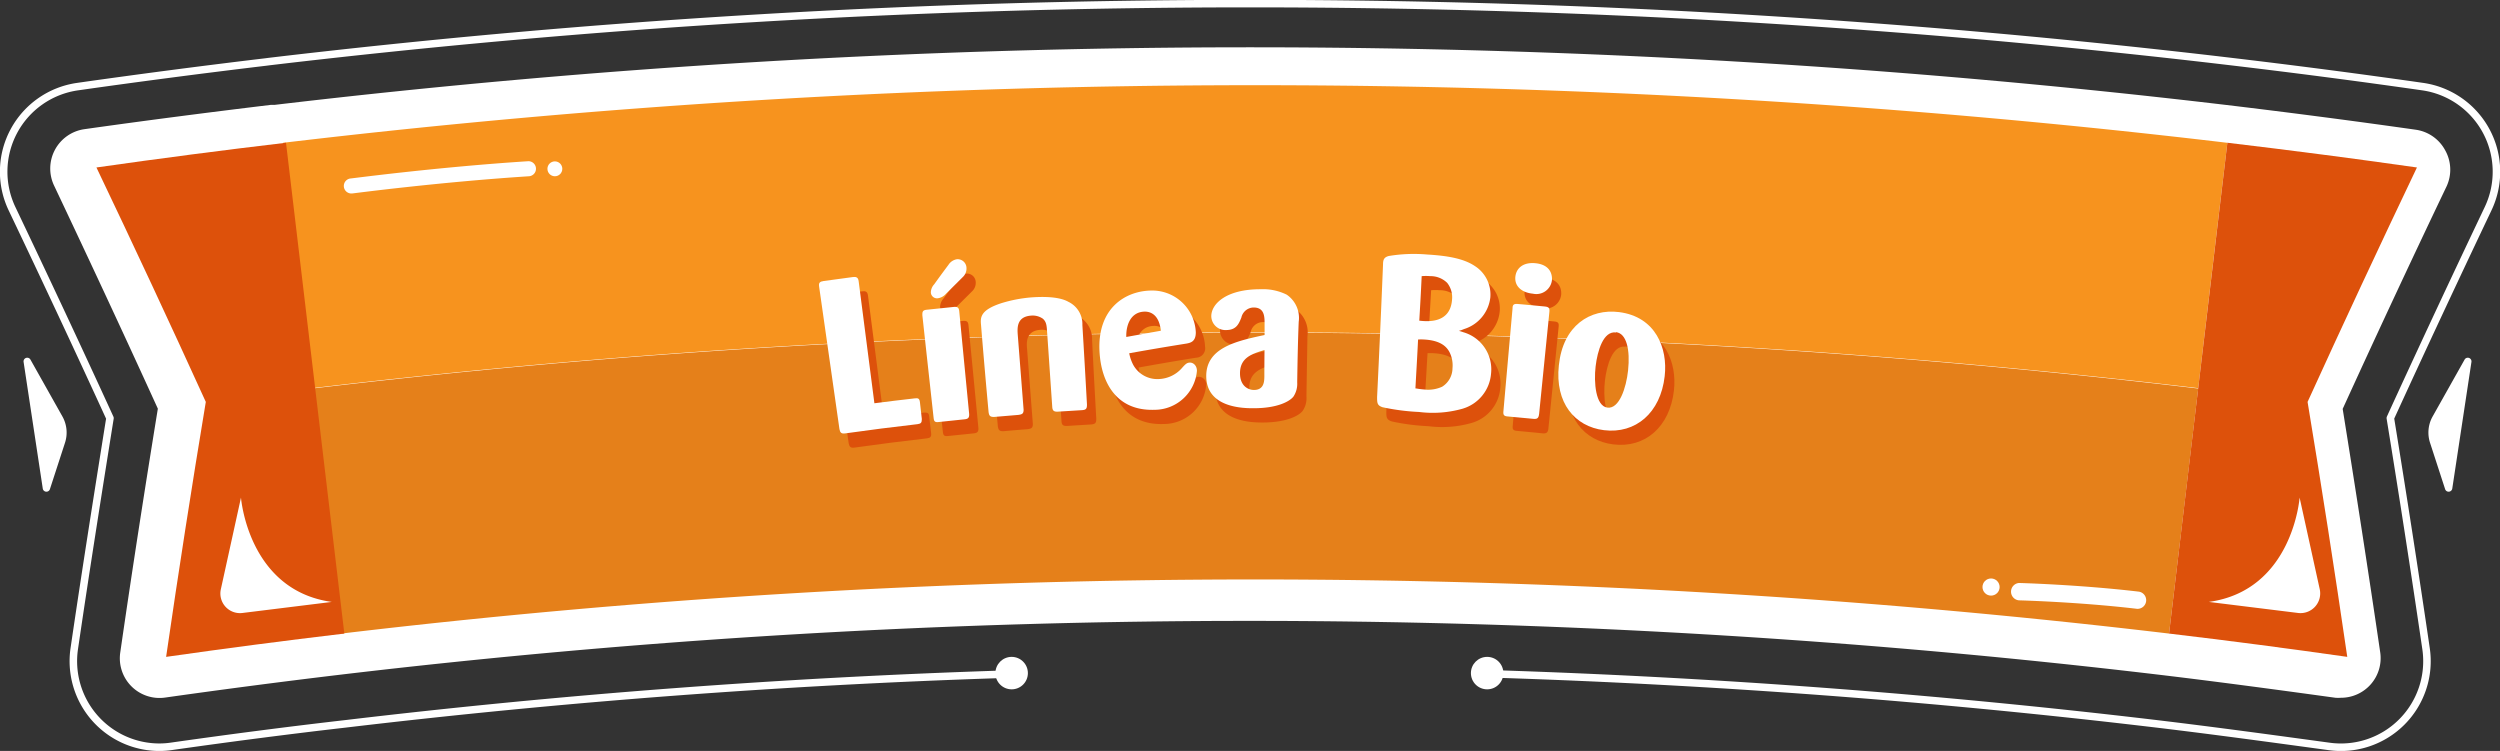
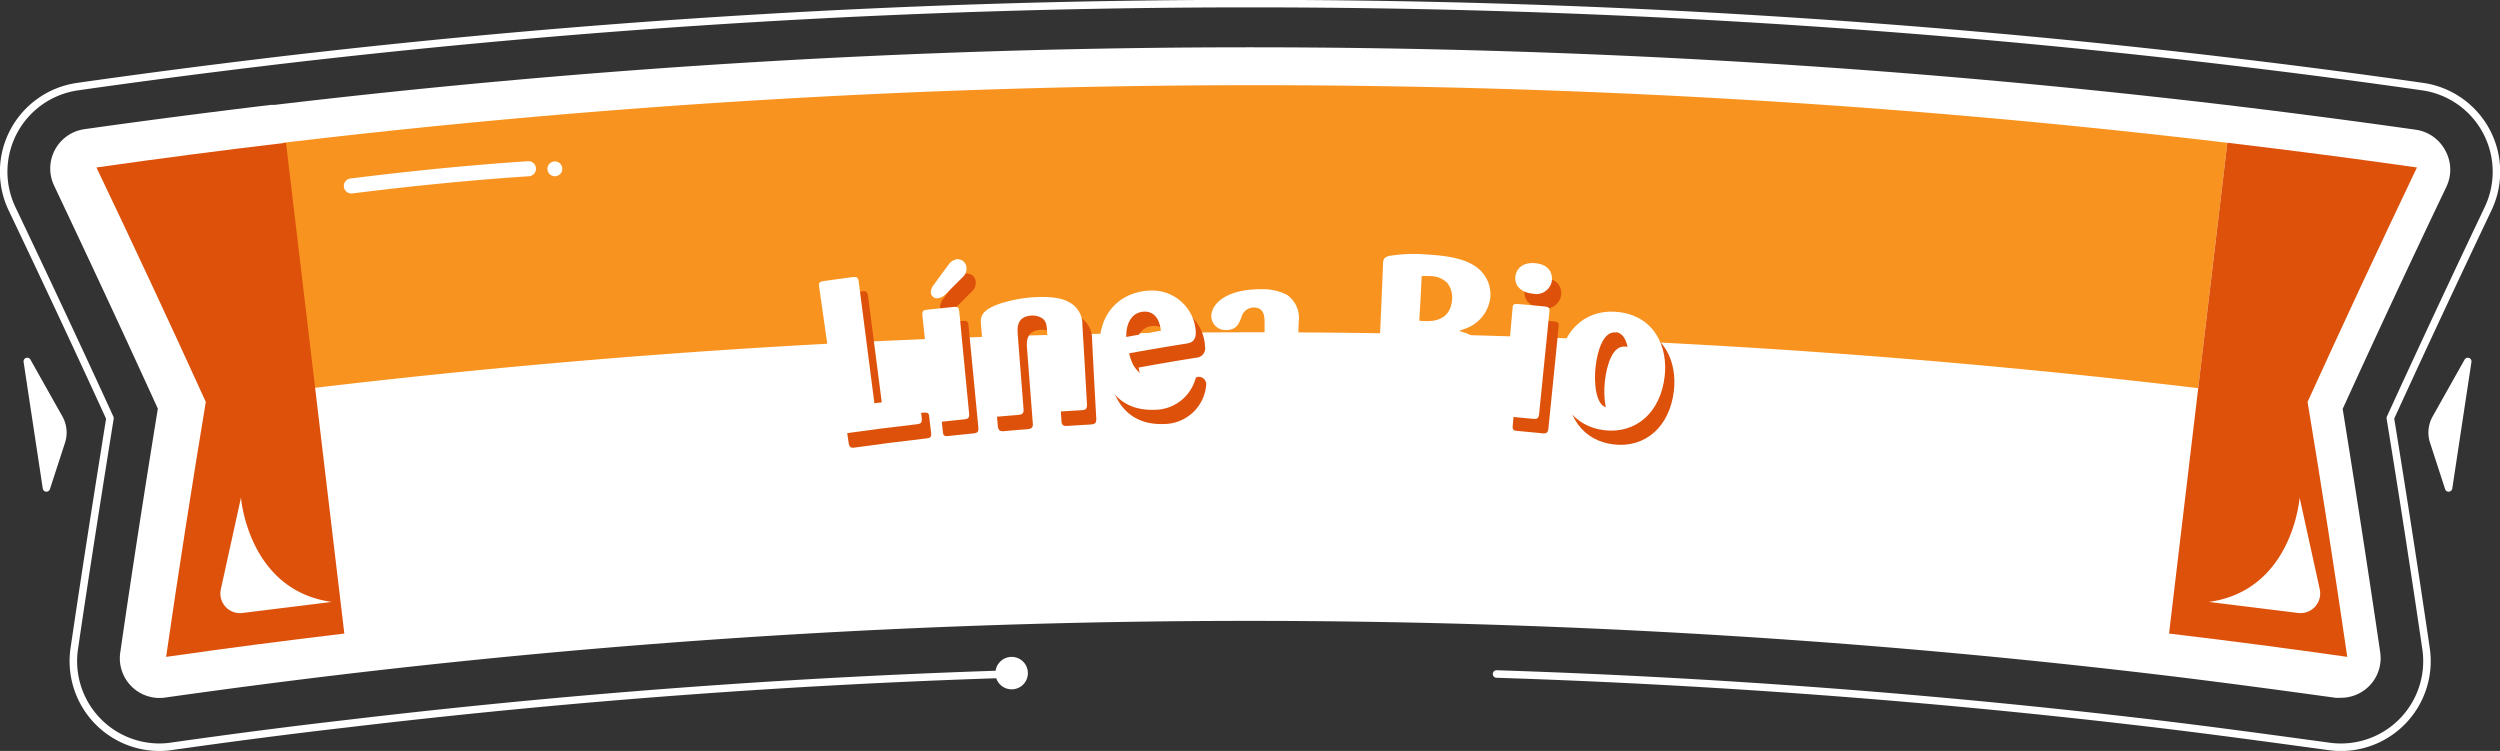
<svg xmlns="http://www.w3.org/2000/svg" viewBox="0 0 332.6 99.9">
  <rect x="0" y="0" width="332.6" height="99.9" fill="#333333" stroke="none" />
  <defs>
    <style>.cls-1{isolation:isolate;}.cls-2,.cls-7{fill:#fff;}.cls-2,.cls-8{mix-blend-mode:soft-light;}.cls-3{fill:none;stroke:#fff;stroke-linecap:round;stroke-linejoin:round;}.cls-4{fill:#e5801a;}.cls-5{fill:#f7931e;}.cls-6{fill:#dd510b;}</style>
  </defs>
  <title>Mesa de trabajo 1 copia 3</title>
  <g class="cls-1">
    <g id="Capa_1" data-name="Capa 1">
      <path class="cls-2" d="M325.31,20a5.28,5.28,0,0,0-3.91-2.74c-8.37-1.19-16.89-2.3-25.34-3.31a1103.08,1103.08,0,0,0-259.5,0l-.2,0-.31,0c-8.29,1-16.65,2.08-24.85,3.24a5.29,5.29,0,0,0-4,7.51C11.85,34.52,16.5,44.49,21,54.37,19.25,65.13,17.56,76,16,86.8a5.28,5.28,0,0,0,6,6c7.7-1.09,15.56-2.12,23.37-3.05a1025.58,1025.58,0,0,1,241.74,0c7.81.93,15.75,2,23.59,3.08a4.68,4.68,0,0,0,.74,0,5.27,5.27,0,0,0,5.23-6c-1.58-10.77-3.27-21.67-5-32.43,4.51-9.88,9.16-19.85,13.84-29.64A5.28,5.28,0,0,0,325.31,20Z" />
      <path class="cls-3" d="M199.1,89.67q43.72,1.41,87.23,6.56c7.76.92,15.65,2,23.43,3.06a11.45,11.45,0,0,0,13-13c-1.49-10.16-3.09-20.47-4.75-30.67,4.25-9.29,8.63-18.65,13-27.84a11.44,11.44,0,0,0-8.72-16.26c-8.37-1.2-16.94-2.32-25.48-3.33a1108.37,1108.37,0,0,0-261,0l-.46.06c-8.37,1-16.78,2.1-25,3.27A11.44,11.44,0,0,0,1.61,27.79C6,37,10.38,46.34,14.63,55.63,13,65.83,11.37,76.14,9.88,86.3A11.45,11.45,0,0,0,21.21,99.41a11,11,0,0,0,1.61-.12c7.66-1.09,15.47-2.11,23.23-3q43.44-5.16,87.22-6.58" />
-       <path class="cls-4" d="M288.57,84.29a1030,1030,0,0,0-243.15,0Q43.49,68,41.54,51.69a1062.51,1062.51,0,0,1,250.91,0Q290.52,68,288.57,84.29Z" />
      <path class="cls-5" d="M292.45,51.64a1062.51,1062.51,0,0,0-250.91,0Q39.59,35.35,37.65,19A1095.08,1095.08,0,0,1,296.33,19Q294.38,35.31,292.45,51.64Z" />
      <path class="cls-6" d="M312.28,87.39q-11.83-1.69-23.71-3.1,3.89-32.64,7.76-65.3,12.62,1.5,25.22,3.29Q314.13,37.83,307,53.47,309.81,70.42,312.28,87.39Z" />
      <path class="cls-6" d="M12.83,22.28q12.6-1.8,25.22-3.29,3.89,32.66,7.76,65.3Q33.93,85.7,22.1,87.39q2.47-17,5.28-33.92Q20.26,37.83,12.83,22.28Z" />
      <path class="cls-7" d="M323.64,55.4l4.25-7.56a.49.49,0,0,1,.91.32L326.25,65a.49.49,0,0,1-.95.08l-2-6.15A4.38,4.38,0,0,1,323.64,55.4Z" />
      <path class="cls-7" d="M8.3,55.4,4.05,47.84a.49.49,0,0,0-.91.32L5.69,65a.49.49,0,0,0,.95.08l2-6.15A4.38,4.38,0,0,0,8.3,55.4Z" />
      <circle class="cls-7" cx="134.59" cy="89.55" r="2.16" />
-       <circle class="cls-7" cx="197.85" cy="89.55" r="2.16" />
      <g class="cls-8">
        <path class="cls-7" d="M46.81,25.74a1,1,0,0,1-.13-2c.11,0,11.56-1.52,23.56-2.29a1,1,0,1,1,.13,2c-11.94.77-23.32,2.27-23.43,2.28Z" />
      </g>
      <circle class="cls-2" cx="73.82" cy="22.46" r="0.99" />
      <path class="cls-2" d="M32.06,66.2S33,78.54,44.14,80.08L32.26,81.55a2.61,2.61,0,0,1-2.88-3.15Z" />
      <path class="cls-2" d="M305.94,66.2s-.9,12.34-12.08,13.88l11.88,1.47a2.62,2.62,0,0,0,2.88-3.15Z" />
      <g class="cls-8">
        <path class="cls-7" d="M284.46,81h-.13c-7.77-.92-15.65-1.13-15.73-1.13a1.16,1.16,0,0,1,0-2.31h0c.08,0,8.05.22,15.93,1.15a1.15,1.15,0,0,1-.14,2.29Z" />
      </g>
      <circle class="cls-2" cx="264.89" cy="78.1" r="1.14" />
      <path class="cls-6" d="M117.57,55.54c1.78-.23,3.56-.44,5.34-.65.47,0,.66,0,.71.53l.26,2.22c.05.46-.11.63-.57.68q-4.83.55-9.64,1.23c-.52.07-.66-.11-.76-.57l-2.7-19c-.07-.49.13-.63.58-.7l3.9-.52c.4-.06.71,0,.78.51Z" />
      <path class="cls-6" d="M130.16,56.87c.06.6-.16.74-.65.79l-3.42.35c-.55.06-.61-.17-.66-.63q-.74-6.8-1.48-13.58c0-.4,0-.67.56-.73l3.55-.37c.58-.05.74.08.79.6Q129.51,50.08,130.16,56.87ZM127.07,41a1.72,1.72,0,0,1-1,.57.81.81,0,0,1-1-.74,1.72,1.72,0,0,1,.44-1.1l1.92-2.62a1.66,1.66,0,0,1,1.1-.71,1.17,1.17,0,0,1,1.28,1.13,1.54,1.54,0,0,1-.5,1.24Z" />
      <path class="cls-6" d="M145.85,55.7c0,.55-.11.73-.72.77l-3.22.2c-.47,0-.66-.13-.69-.65-.22-3.3-.45-6.6-.67-9.9-.06-.93-.09-1.39-.58-1.82a2.35,2.35,0,0,0-1.56-.42c-1.93.14-1.84,1.66-1.77,2.52.26,3.32.51,6.63.77,10,0,.55-.21.63-.7.7-1.08.08-2.15.17-3.23.27-.52,0-.65-.15-.73-.67q-.51-5.76-1-11.52c-.1-1-.19-2,2.68-2.94a17.27,17.27,0,0,1,4.07-.78c3.32-.24,4.48.37,4.89.6a3.32,3.32,0,0,1,1.9,3.12C145.46,48.65,145.65,52.18,145.85,55.7Z" />
      <path class="cls-6" d="M151.47,48.9a5.13,5.13,0,0,0,.53,1.54,3.68,3.68,0,0,0,3.37,1.89,4.37,4.37,0,0,0,3-1.36c.57-.65.75-.83,1.16-.84a1,1,0,0,1,.94,1.09,5.66,5.66,0,0,1-5.67,5.19c-5.13.18-7.09-3.76-7.3-7.74-.3-5.73,3.38-8,6.69-8.12a5.82,5.82,0,0,1,6.13,5.57,1.25,1.25,0,0,1-1.2,1.47Q155.26,48.21,151.47,48.9Zm4.21-3c-.29-2.58-1.85-2.56-2.21-2.54-1.78.06-2.43,1.71-2.39,3.37C152.61,46.39,154.14,46.11,155.68,45.85Z" />
-       <path class="cls-6" d="M173.81,52.75a3,3,0,0,1-.5,1.91c-.51.66-2.18,1.55-5.32,1.55-1.22,0-6.21,0-6.28-4.2-.06-3.8,3.88-4.73,7.76-5.55V45c0-.9,0-2.15-1.43-2.15a1.68,1.68,0,0,0-1.65,1.33c-.33.81-.66,1.65-2,1.66A1.89,1.89,0,0,1,162.31,44c0-1.62,1.95-3.61,6.56-3.6a7,7,0,0,1,3.47.73,3.72,3.72,0,0,1,1.6,3.62C173.9,47.39,173.85,50.07,173.81,52.75Zm-4.35-4.28c-1.63.48-3.26,1-3.25,3.1,0,1.59,1,2.2,1.85,2.2,1.34,0,1.38-1.13,1.38-1.79C169.45,50.81,169.45,49.64,169.46,48.47Z" />
-       <path class="cls-6" d="M185.25,37c0-.66.23-.92.76-1.07a20.43,20.43,0,0,1,5.11-.19c2.54.15,4.79.48,6.34,1.53a4.46,4.46,0,0,1,2.06,4.2A4.91,4.91,0,0,1,196,45.67a5,5,0,0,1-.68.24c.21.05.41.12.62.19a5.16,5.16,0,0,1,3.66,5.5,5.28,5.28,0,0,1-3.82,4.67,14.34,14.34,0,0,1-5.75.43,29.13,29.13,0,0,1-4.86-.63c-.72-.24-.74-.56-.73-1.37Zm4.81,7.54c.95.11,4.14.46,4.37-2.81a3,3,0,0,0-.64-2.22,3.16,3.16,0,0,0-2.26-.9,7,7,0,0,0-1.13,0Q190.22,41.61,190.06,44.56Zm-.52,8.95a12.07,12.07,0,0,0,1.32.16,4.49,4.49,0,0,0,2.26-.38,2.94,2.94,0,0,0,1.38-2.46,3.86,3.86,0,0,0-.45-2.21c-.32-.55-1-1.47-3.33-1.61a7.42,7.42,0,0,0-.8,0C189.79,49.16,189.67,51.33,189.54,53.51Z" />
      <path class="cls-6" d="M205.17,41c-1.39-.13-2.45-.92-2.34-2.22.1-1.13,1-2,2.69-1.82s2.26,1.18,2.18,2.25A2.08,2.08,0,0,1,205.17,41ZM206,57c-.06.6-.31.69-.8.65-1.14-.12-2.28-.22-3.42-.33-.56-.05-.56-.31-.52-.74L202.46,43c0-.4.12-.63.69-.58l3.56.34c.57.05.71.18.65.73Q206.69,50.23,206,57Z" />
      <path class="cls-6" d="M214.62,59.12c-3.89-.48-6.54-3.64-6-8.63.55-5.31,4.17-7.56,8-7.08,4.86.61,6.5,4.79,6.08,8.54C222.15,56.82,218.83,59.65,214.62,59.12Zm1.59-13c-1.65-.2-2.44,2.39-2.69,4.52s0,5.28,1.57,5.48,2.5-2.6,2.74-4.94C218.12,48.46,217.65,46.26,216.21,46.08Z" />
      <path class="cls-7" d="M116.33,53.65c1.78-.23,3.57-.45,5.35-.65.47-.06.65,0,.71.53l.25,2.22c0,.46-.1.62-.57.68q-4.81.55-9.63,1.23c-.52.07-.67-.11-.76-.57q-1.35-9.51-2.71-19c-.07-.49.13-.63.59-.7l3.9-.53c.39-.05.7,0,.77.52Z" />
      <path class="cls-7" d="M128.93,55c.06.61-.16.75-.66.79l-3.42.36c-.55.06-.6-.17-.65-.63q-.75-6.8-1.49-13.58c0-.41,0-.67.56-.73l3.56-.37c.57-.06.74.07.79.59Q128.27,48.2,128.93,55ZM125.84,39.1a1.74,1.74,0,0,1-1,.57.82.82,0,0,1-1-.75,1.62,1.62,0,0,1,.44-1.09c.63-.88,1.27-1.75,1.92-2.62a1.64,1.64,0,0,1,1.1-.72,1.18,1.18,0,0,1,1.28,1.13,1.55,1.55,0,0,1-.5,1.25Z" />
      <path class="cls-7" d="M144.61,53.81c0,.55-.1.73-.71.76l-3.23.2c-.46,0-.65-.13-.68-.65-.23-3.3-.45-6.6-.68-9.9-.06-.92-.09-1.39-.57-1.82a2.37,2.37,0,0,0-1.57-.41c-1.92.14-1.83,1.65-1.77,2.52l.78,10c0,.55-.22.62-.71.69l-3.22.27c-.52,0-.66-.14-.73-.66q-.53-5.76-1-11.53c-.09-1-.18-2,2.68-2.94a18.57,18.57,0,0,1,4.07-.78c3.33-.23,4.49.38,4.9.61A3.28,3.28,0,0,1,144,43.24Q144.32,48.52,144.61,53.81Z" />
      <path class="cls-7" d="M150.23,47a5.54,5.54,0,0,0,.54,1.55,3.65,3.65,0,0,0,3.37,1.88,4.32,4.32,0,0,0,3-1.35c.58-.65.75-.83,1.17-.84s.92.36.93,1.09a5.67,5.67,0,0,1-5.67,5.19c-5.13.17-7.08-3.77-7.29-7.74-.31-5.74,3.38-8,6.69-8.12a5.81,5.81,0,0,1,6.12,5.56c0,1.25-.72,1.38-1.19,1.48Q154,46.32,150.23,47Zm4.21-3c-.28-2.57-1.85-2.55-2.21-2.54-1.77.07-2.43,1.72-2.39,3.37Z" />
      <path class="cls-7" d="M172.58,50.86a3.08,3.08,0,0,1-.5,1.9c-.51.66-2.18,1.56-5.32,1.55-1.22,0-6.21,0-6.28-4.19-.07-3.8,3.87-4.73,7.76-5.55V43.06c0-.9,0-2.14-1.44-2.15a1.7,1.7,0,0,0-1.65,1.34c-.33.81-.65,1.65-2,1.66a1.88,1.88,0,0,1-2-1.84c0-1.62,1.95-3.6,6.56-3.59a7.11,7.11,0,0,1,3.47.72,3.74,3.74,0,0,1,1.6,3.62C172.67,45.5,172.62,48.18,172.58,50.86Zm-4.35-4.29c-1.64.49-3.27,1-3.26,3.1,0,1.6,1,2.2,1.85,2.21,1.35,0,1.38-1.13,1.39-1.8C168.21,48.91,168.22,47.74,168.23,46.57Z" />
      <path class="cls-7" d="M184,35.13c0-.67.22-.92.75-1.07a20.34,20.34,0,0,1,5.11-.2c2.54.15,4.8.49,6.35,1.53a4.49,4.49,0,0,1,2.06,4.21,5,5,0,0,1-3.5,4.18,4.53,4.53,0,0,1-.68.24,6.36,6.36,0,0,1,.62.19,5.13,5.13,0,0,1,3.66,5.49,5.3,5.3,0,0,1-3.81,4.68,14.53,14.53,0,0,1-5.75.43,29.28,29.28,0,0,1-4.87-.63c-.72-.24-.73-.56-.73-1.37Q183.64,44,184,35.13Zm4.8,7.53c1,.11,4.15.46,4.38-2.8a3.08,3.08,0,0,0-.65-2.23,3.13,3.13,0,0,0-2.26-.89,6.06,6.06,0,0,0-1.13,0C189.05,38.73,188.94,40.69,188.82,42.66Zm-.51,9a11.8,11.8,0,0,0,1.31.17,4.46,4.46,0,0,0,2.26-.38,2.92,2.92,0,0,0,1.38-2.47,3.88,3.88,0,0,0-.44-2.21c-.32-.54-1-1.47-3.33-1.6a5.67,5.67,0,0,0-.81,0C188.56,47.27,188.43,49.44,188.31,51.61Z" />
      <path class="cls-7" d="M203.93,39.07c-1.39-.13-2.44-.92-2.33-2.22.1-1.13,1-2,2.69-1.83s2.25,1.19,2.18,2.26A2.09,2.09,0,0,1,203.93,39.07Zm.83,16c-.06.61-.3.7-.79.65l-3.43-.32c-.55-.05-.56-.31-.52-.75q.6-6.81,1.21-13.63c0-.41.11-.63.68-.58,1.19.1,2.38.22,3.56.33.58.06.71.19.66.74Q205.44,48.34,204.76,55.12Z" />
      <path class="cls-7" d="M213.39,57.23c-3.89-.48-6.54-3.64-6-8.63.55-5.31,4.17-7.56,8-7.08,4.87.61,6.51,4.79,6.08,8.53C220.92,54.93,217.6,57.75,213.39,57.23Zm1.58-13c-1.64-.21-2.44,2.39-2.69,4.52s0,5.28,1.57,5.48,2.5-2.61,2.75-4.95C216.89,46.56,216.41,44.36,215,44.19Z" />
    </g>
  </g>
</svg>